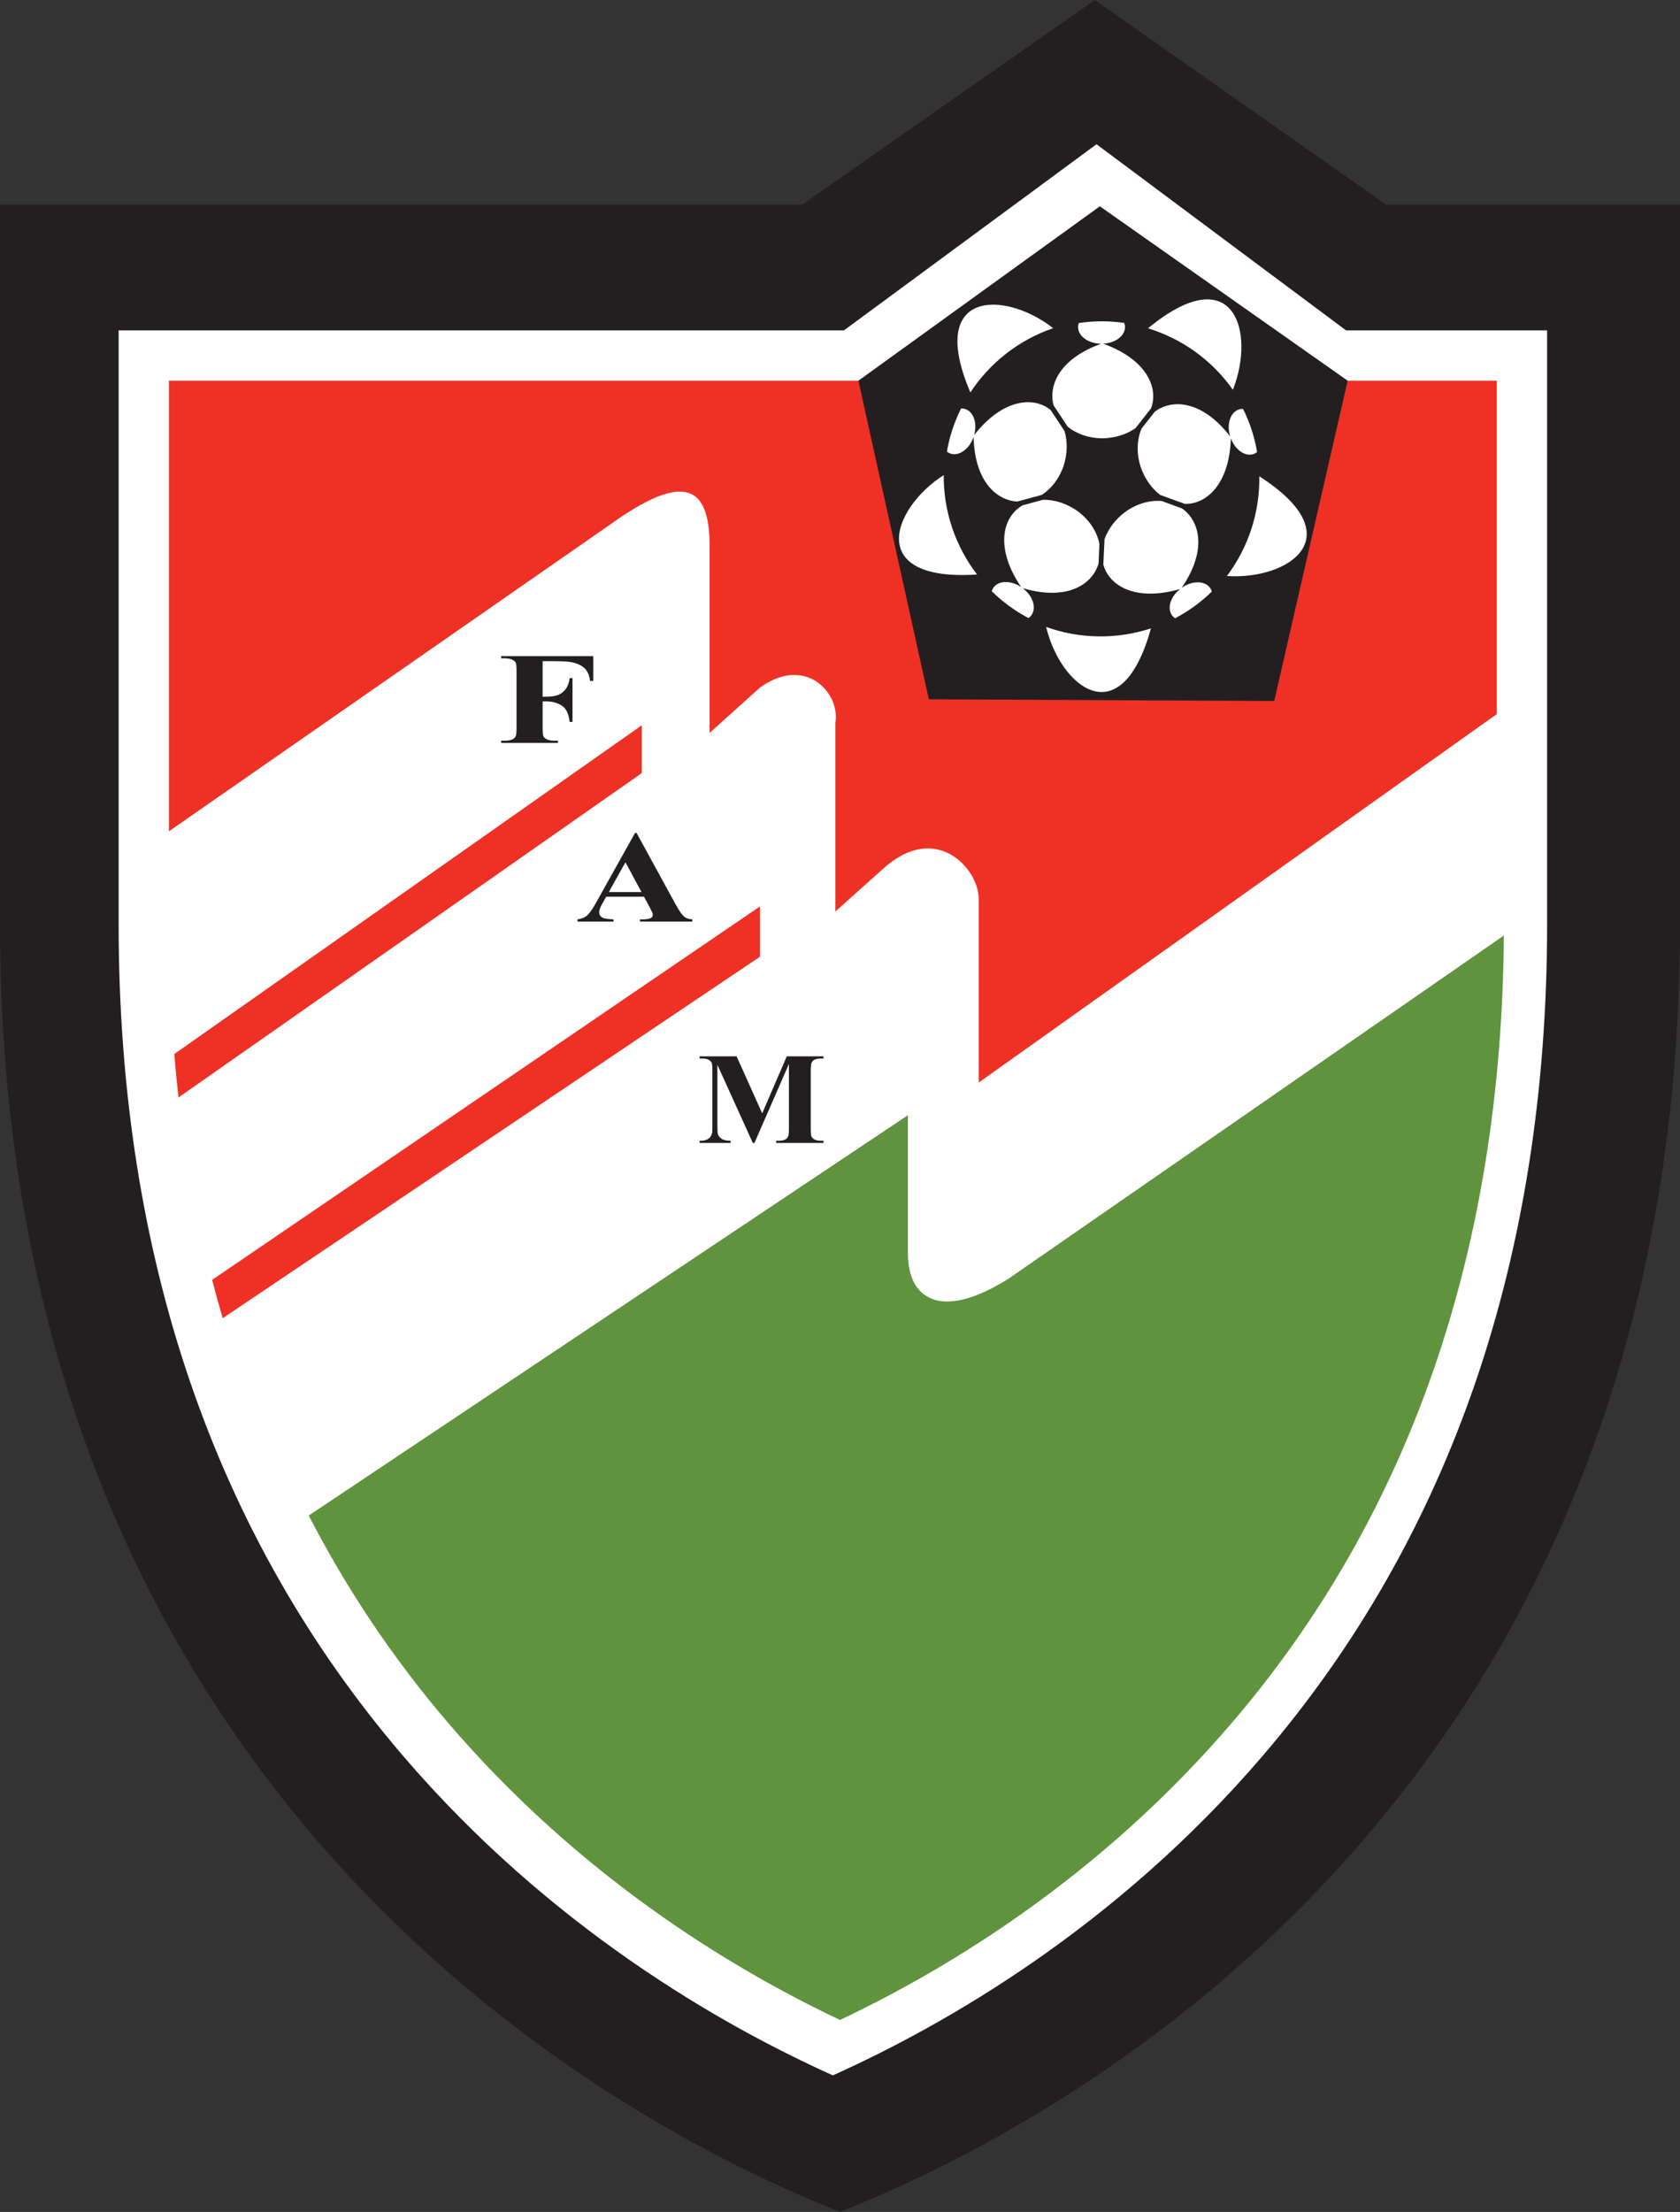
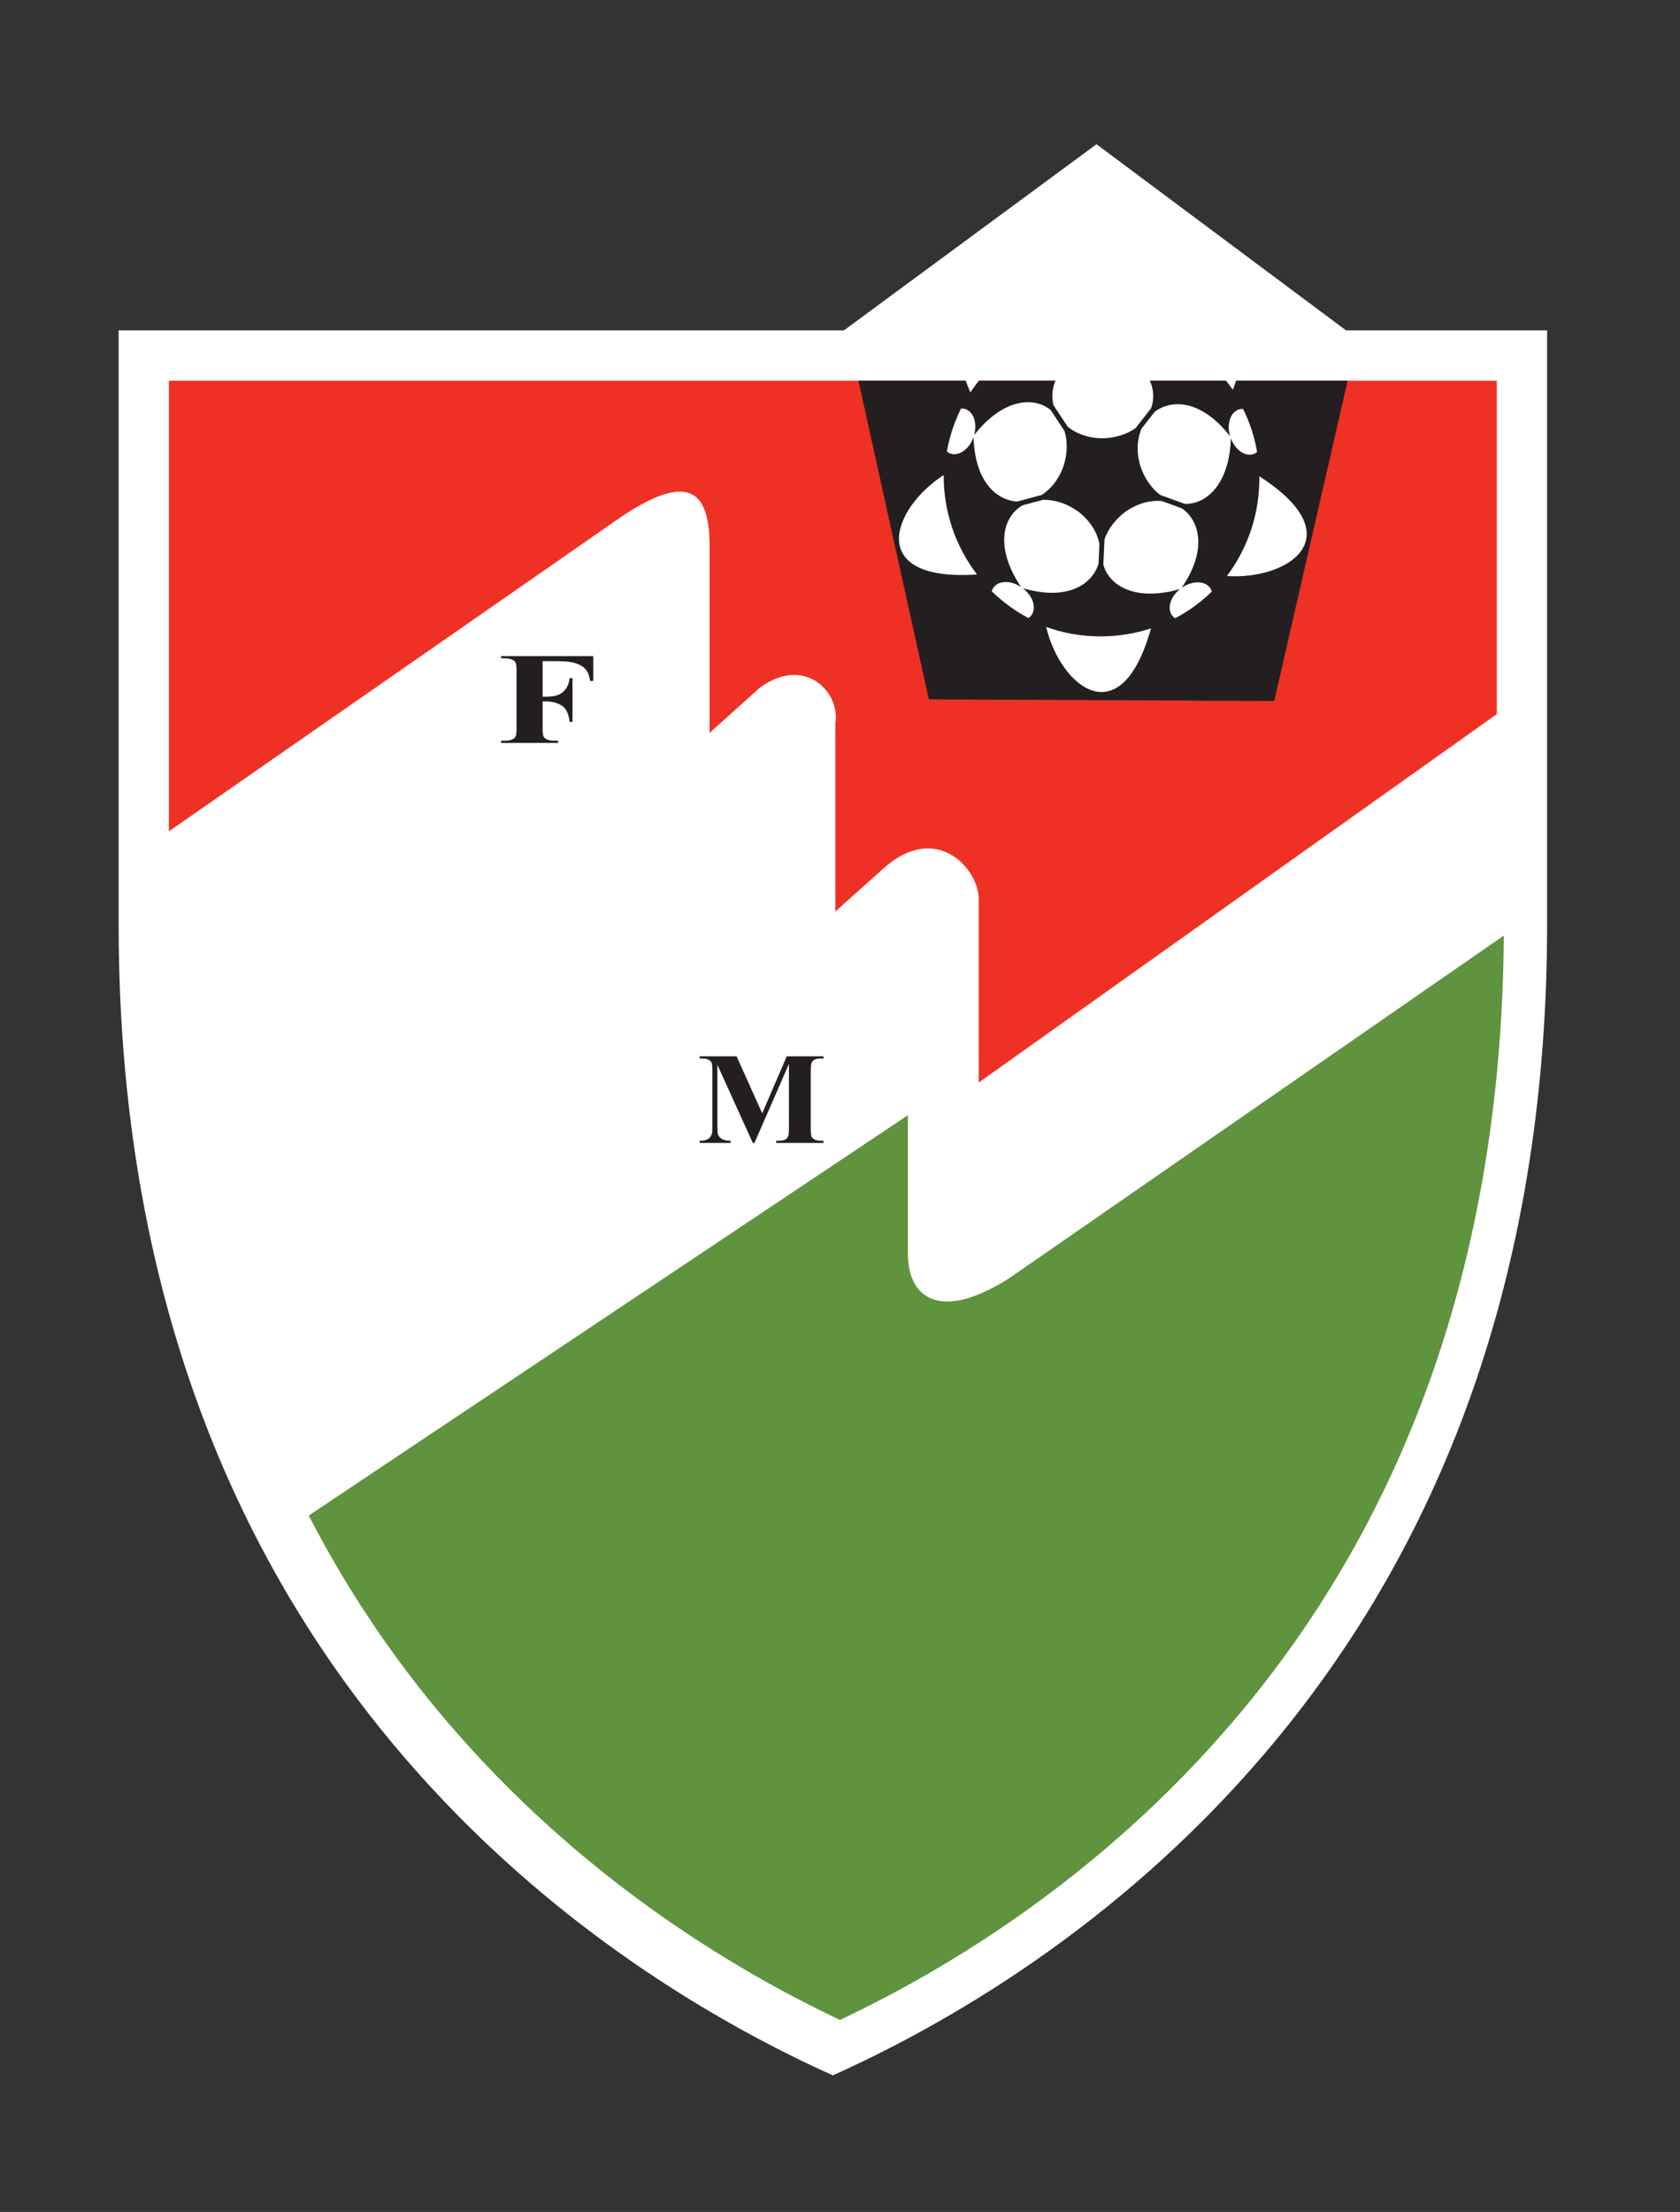
<svg xmlns="http://www.w3.org/2000/svg" width="316.81pt" height="417.04pt" viewBox="0 0 316.81 417.04" version="1.1">
  <rect x="0" y="0" width="316.81" height="417.04" fill="#333333" stroke="none" />
  <defs>
    <clipPath id="clip1">
      <path d="M 0 0 L 316.809 0 L 316.809 417.039 L 0 417.039 Z M 0 0 " />
    </clipPath>
  </defs>
  <g id="surface1">
    <g clip-path="url(#clip1)" clip-rule="nonzero">
-       <path style=" stroke:none;fill-rule:evenodd;fill:rgb(13.699%,12.199%,12.5%);fill-opacity:1;" d="M 261.398 38.578 L 206.465 0.004 C 206.465 0.004 206.453 0.012 151.27 38.578 L 0 38.578 L 0 174.219 C 0 330.727 105.285 395.945 158.402 417.039 C 211.523 395.945 316.809 330.727 316.809 174.219 L 316.809 38.578 L 261.398 38.578 " />
-     </g>
+       </g>
    <path style=" stroke:none;fill-rule:evenodd;fill:rgb(100%,100%,100%);fill-opacity:1;" d="M 253.832 62.289 C 245.914 56.387 231.828 45.879 206.777 27.195 C 206.777 27.195 206.773 27.199 159.148 62.289 L 22.371 62.289 L 22.371 174.219 C 22.371 236.703 40.395 289.453 75.953 330.988 C 103.703 363.41 136.031 381.832 157.059 391.289 C 178.09 381.832 210.414 363.41 238.164 330.988 C 273.723 289.453 291.75 236.703 291.75 174.219 L 291.75 62.289 L 253.832 62.289 " />
    <path style=" stroke:none;fill-rule:evenodd;fill:rgb(37.299%,57.599%,24.3%);fill-opacity:1;" d="M 171.211 236.344 L 171.211 210.262 C 88.68 265.395 65.016 281.203 58.223 285.738 C 65.441 299.738 74.195 312.781 84.5 324.82 C 109.195 353.664 137.645 371.023 158.402 380.84 C 179.16 371.023 207.613 353.664 232.305 324.82 C 265.938 285.531 283.18 235.594 283.59 176.387 C 190.188 241.082 190.18 241.09 190.18 241.09 C 177.371 249.152 171.211 244.883 171.211 236.344 " />
    <path style=" stroke:none;fill-rule:evenodd;fill:rgb(93.3%,19.199%,14.099%);fill-opacity:1;" d="M 31.852 71.773 L 31.852 156.734 C 117.215 97.395 117.223 97.387 117.223 97.387 C 130.027 88.852 133.82 92.645 133.82 103.074 L 133.82 138.172 L 143.305 129.637 C 151.844 123.473 158.48 130.586 157.535 136.277 L 157.535 171.848 L 166.547 163.781 C 176.504 154.773 184.566 163.781 184.566 169.477 L 184.566 204.098 C 248.641 158.539 273 141.219 282.266 134.633 L 282.266 71.773 L 31.852 71.773 " />
-     <path style=" stroke:none;fill-rule:evenodd;fill:rgb(93.3%,19.199%,14.099%);fill-opacity:1;" d="M 42.004 248.531 L 143.305 180.383 L 143.305 170.898 L 40.004 241.309 C 40.633 243.738 41.297 246.145 42.004 248.531 " />
-     <path style=" stroke:none;fill-rule:evenodd;fill:rgb(93.3%,19.199%,14.099%);fill-opacity:1;" d="M 121.016 136.75 C 121.016 136.75 121.004 136.762 32.863 198.73 C 33.094 201.48 33.348 204.211 33.656 206.914 L 121.016 145.762 L 121.016 136.75 " />
-     <path style=" stroke:none;fill-rule:evenodd;fill:rgb(13.699%,12.199%,12.5%);fill-opacity:1;" d="M 161.879 71.773 L 207.41 38.895 L 254.137 71.773 L 240.293 132.164 L 175.16 131.852 " />
+     <path style=" stroke:none;fill-rule:evenodd;fill:rgb(13.699%,12.199%,12.5%);fill-opacity:1;" d="M 161.879 71.773 L 254.137 71.773 L 240.293 132.164 L 175.16 131.852 " />
    <path style=" stroke:none;fill-rule:evenodd;fill:rgb(13.699%,12.199%,12.5%);fill-opacity:1;" d="M 102.328 124.656 L 102.328 131.355 L 103.039 131.355 C 103.934 131.355 104.664 131.246 105.227 131.031 C 105.793 130.816 106.27 130.453 106.66 129.938 C 107.051 129.426 107.309 128.734 107.426 127.859 L 107.961 127.859 L 107.961 136.098 L 107.426 136.098 C 107.238 134.535 106.727 133.504 105.891 133 C 105.051 132.496 104.102 132.242 103.039 132.242 L 102.328 132.242 L 102.328 137.285 C 102.328 138.125 102.387 138.652 102.504 138.863 C 102.621 139.078 102.844 139.266 103.184 139.422 C 103.52 139.578 103.98 139.656 104.555 139.656 L 105.234 139.656 L 105.234 140.07 L 94.504 140.07 L 94.504 139.656 L 95.188 139.656 C 95.785 139.656 96.266 139.57 96.633 139.398 C 96.895 139.285 97.098 139.094 97.238 138.82 C 97.352 138.629 97.406 138.113 97.406 137.285 L 97.406 126.496 C 97.406 125.652 97.352 125.129 97.238 124.914 C 97.129 124.699 96.902 124.52 96.562 124.359 C 96.223 124.203 95.766 124.121 95.188 124.121 L 94.504 124.121 L 94.504 123.711 L 111.875 123.711 L 111.875 128.391 L 111.281 128.391 C 111.141 127.297 110.781 126.484 110.203 125.949 C 109.625 125.422 108.785 125.047 107.691 124.836 C 107.09 124.719 105.973 124.656 104.344 124.656 L 102.328 124.656 " />
-     <path style=" stroke:none;fill-rule:evenodd;fill:rgb(13.699%,12.199%,12.5%);fill-opacity:1;" d="M 114.809 168.184 L 117.945 162.574 L 120.969 168.184 Z M 122.559 171.129 C 122.836 171.672 122.984 171.98 123.008 172.051 C 123.066 172.203 123.098 172.359 123.098 172.512 C 123.098 172.758 122.984 172.941 122.77 173.062 C 122.445 173.246 121.887 173.34 121.094 173.34 L 120.688 173.34 L 120.688 173.758 L 130.555 173.758 L 130.555 173.34 C 129.93 173.301 129.449 173.152 129.109 172.898 C 128.656 172.559 128.078 171.746 127.375 170.453 L 120.043 157.039 L 119.758 157.039 L 112.461 170.09 C 111.766 171.359 111.184 172.195 110.715 172.598 C 110.242 173.004 109.641 173.246 108.906 173.34 L 108.906 173.758 L 115.691 173.758 L 115.691 173.34 C 114.629 173.277 113.961 173.184 113.691 173.051 C 113.227 172.824 112.996 172.48 112.996 172.02 C 112.996 171.66 113.137 171.211 113.418 170.668 L 114.312 169.07 L 121.445 169.07 L 122.559 171.129 " />
    <path style=" stroke:none;fill-rule:evenodd;fill:rgb(13.699%,12.199%,12.5%);fill-opacity:1;" d="M 143.734 209.91 L 148.367 199.156 L 155.293 199.156 L 155.293 199.574 L 154.738 199.574 C 154.238 199.574 153.836 199.66 153.531 199.828 C 153.324 199.945 153.156 200.137 153.027 200.41 C 152.938 200.609 152.891 201.121 152.891 201.945 L 152.891 212.703 C 152.891 213.547 152.938 214.074 153.027 214.285 C 153.121 214.496 153.309 214.68 153.598 214.84 C 153.883 214.996 154.262 215.074 154.738 215.074 L 155.293 215.074 L 155.293 215.492 L 146.371 215.492 L 146.371 215.074 L 146.926 215.074 C 147.426 215.074 147.828 214.992 148.129 214.82 C 148.34 214.711 148.508 214.516 148.633 214.234 C 148.727 214.039 148.773 213.527 148.773 212.703 L 148.773 200.602 L 142.27 215.492 L 141.965 215.492 L 135.285 200.762 L 135.285 212.262 C 135.285 213.055 135.309 213.539 135.348 213.723 C 135.457 214.129 135.695 214.453 136.062 214.699 C 136.426 214.953 136.996 215.074 137.777 215.074 L 137.777 215.492 L 131.938 215.492 L 131.938 215.074 L 132.113 215.074 C 132.492 215.086 132.848 215.027 133.176 214.906 C 133.504 214.777 133.754 214.613 133.922 214.398 C 134.09 214.188 134.219 213.887 134.312 213.504 C 134.332 213.41 134.34 212.996 134.34 212.262 L 134.34 201.945 C 134.34 201.105 134.293 200.578 134.199 200.367 C 134.109 200.156 133.918 199.973 133.633 199.812 C 133.344 199.652 132.961 199.574 132.48 199.574 L 131.938 199.574 L 131.938 199.156 L 138.906 199.156 L 143.734 209.91 " />
    <path style=" stroke:none;fill-rule:evenodd;fill:rgb(100%,100%,100%);fill-opacity:1;" d="M 231.98 82.285 C 227.035 75.902 221.91 75.355 218.738 77.004 C 218.395 77.184 218.074 77.395 217.77 77.621 L 215.273 80.801 C 214.395 82.867 214.281 85.398 215.082 87.965 C 215.828 90.203 217.152 92.062 218.777 93.309 L 223.422 95 C 223.789 95.008 224.156 94.992 224.527 94.938 C 228.074 94.422 231.848 90.75 232.113 82.645 C 232.922 84.809 234.777 86.129 236.371 85.613 C 236.629 85.531 236.852 85.395 237.062 85.23 C 236.574 82.355 235.668 79.621 234.414 77.094 C 234.156 77.09 233.902 77.109 233.648 77.191 C 232.008 77.719 231.273 79.988 231.98 82.285 " />
    <path style=" stroke:none;fill-rule:evenodd;fill:rgb(100%,100%,100%);fill-opacity:1;" d="M 222.836 110.824 C 227.391 104.156 226.336 99.109 223.789 96.594 C 223.52 96.324 223.223 96.09 222.914 95.871 L 219.105 94.469 C 216.871 94.266 214.43 94.934 212.238 96.484 C 210.34 97.883 208.98 99.715 208.289 101.645 L 208.062 106.449 C 208.176 106.848 208.316 107.242 208.504 107.621 C 210.086 110.836 214.742 113.297 222.535 111.055 C 220.727 112.496 220.039 114.664 221.02 116.023 C 221.18 116.242 221.379 116.418 221.602 116.566 C 224.148 115.227 226.48 113.527 228.523 111.531 C 228.449 111.289 228.352 111.055 228.199 110.844 C 227.188 109.445 224.805 109.445 222.836 110.824 " />
    <path style=" stroke:none;fill-rule:evenodd;fill:rgb(100%,100%,100%);fill-opacity:1;" d="M 192.867 110.891 C 200.613 113.176 205.094 110.621 206.699 107.426 C 206.895 107.043 207.043 106.648 207.164 106.246 L 207.328 102.547 C 206.887 100.277 205.477 98.066 203.254 96.398 C 201.199 94.922 198.859 94.188 196.684 94.23 L 192.824 95.273 C 192.355 95.555 191.914 95.883 191.512 96.27 C 188.938 98.766 188.027 103.953 192.555 110.676 C 190.633 109.402 188.352 109.41 187.363 110.762 C 187.203 110.977 187.102 111.219 187.023 111.473 C 189.062 113.473 191.391 115.18 193.938 116.527 C 194.148 116.379 194.34 116.215 194.496 116 C 195.52 114.609 194.785 112.34 192.867 110.891 " />
    <path style=" stroke:none;fill-rule:evenodd;fill:rgb(100%,100%,100%);fill-opacity:1;" d="M 183.594 82.395 C 183.801 90.469 187.605 93.945 191.145 94.492 C 191.371 94.527 191.598 94.551 191.824 94.562 L 196.445 93.312 C 198.258 92.152 199.746 90.246 200.574 87.824 C 201.309 85.551 201.336 83.234 200.738 81.25 L 198.113 77.285 C 197.793 77.035 197.457 76.805 197.094 76.609 C 193.926 74.93 188.711 75.656 183.699 82.031 C 184.324 79.809 183.617 77.645 182.023 77.117 C 181.77 77.027 181.504 77.008 181.238 77.012 C 179.973 79.539 179.062 82.27 178.562 85.145 C 178.766 85.301 178.988 85.434 179.234 85.516 C 180.871 86.059 182.805 84.664 183.594 82.395 " />
    <path style=" stroke:none;fill-rule:evenodd;fill:rgb(100%,100%,100%);fill-opacity:1;" d="M 198.539 75.793 C 198.578 76.008 198.629 76.219 198.68 76.422 L 201.359 80.473 C 203.035 81.812 205.297 82.617 207.848 82.641 C 210.234 82.617 212.438 81.91 214.137 80.719 L 217.07 76.977 C 217.207 76.594 217.316 76.199 217.387 75.793 C 217.984 72.262 215.648 67.539 208.02 64.797 C 210.324 64.688 212.152 63.332 212.152 61.656 C 212.152 61.387 212.094 61.129 212.004 60.879 C 210.629 60.688 209.23 60.578 207.809 60.578 C 206.324 60.578 204.867 60.691 203.441 60.898 C 203.355 61.145 203.301 61.395 203.301 61.656 C 203.301 63.383 205.234 64.777 207.637 64.812 C 200.043 67.555 197.945 72.266 198.539 75.793 " />
    <path style=" stroke:none;fill-rule:evenodd;fill:rgb(100%,100%,100%);fill-opacity:1;" d="M 197.281 118.207 C 200.004 129.586 211.43 138.766 217.043 118.473 C 213.949 119.484 210.645 120.027 207.207 119.984 C 203.727 119.949 200.387 119.32 197.281 118.207 " />
    <path style=" stroke:none;fill-rule:evenodd;fill:rgb(100%,100%,100%);fill-opacity:1;" d="M 177.961 89.57 C 168.125 95.898 163.234 109.719 184.242 108.312 C 182.266 105.727 180.664 102.785 179.562 99.527 C 178.449 96.227 177.941 92.871 177.961 89.57 " />
    <path style=" stroke:none;fill-rule:evenodd;fill:rgb(100%,100%,100%);fill-opacity:1;" d="M 189.734 66.676 C 192.48 64.535 195.484 62.945 198.605 61.871 C 189.383 54.68 174.719 54.637 182.992 73.992 C 184.777 71.273 187.027 68.789 189.734 66.676 " />
    <path style=" stroke:none;fill-rule:evenodd;fill:rgb(100%,100%,100%);fill-opacity:1;" d="M 232.492 73.484 C 236.809 62.617 232.75 48.531 216.484 61.895 C 219.594 62.848 222.609 64.309 225.395 66.316 C 228.223 68.355 230.59 70.789 232.492 73.484 " />
    <path style=" stroke:none;fill-rule:evenodd;fill:rgb(100%,100%,100%);fill-opacity:1;" d="M 237.477 89.801 C 237.531 93.059 237.062 96.367 236.012 99.645 C 234.938 102.957 233.348 105.961 231.371 108.602 C 243.039 109.367 255.195 101.176 237.477 89.801 " />
  </g>
</svg>